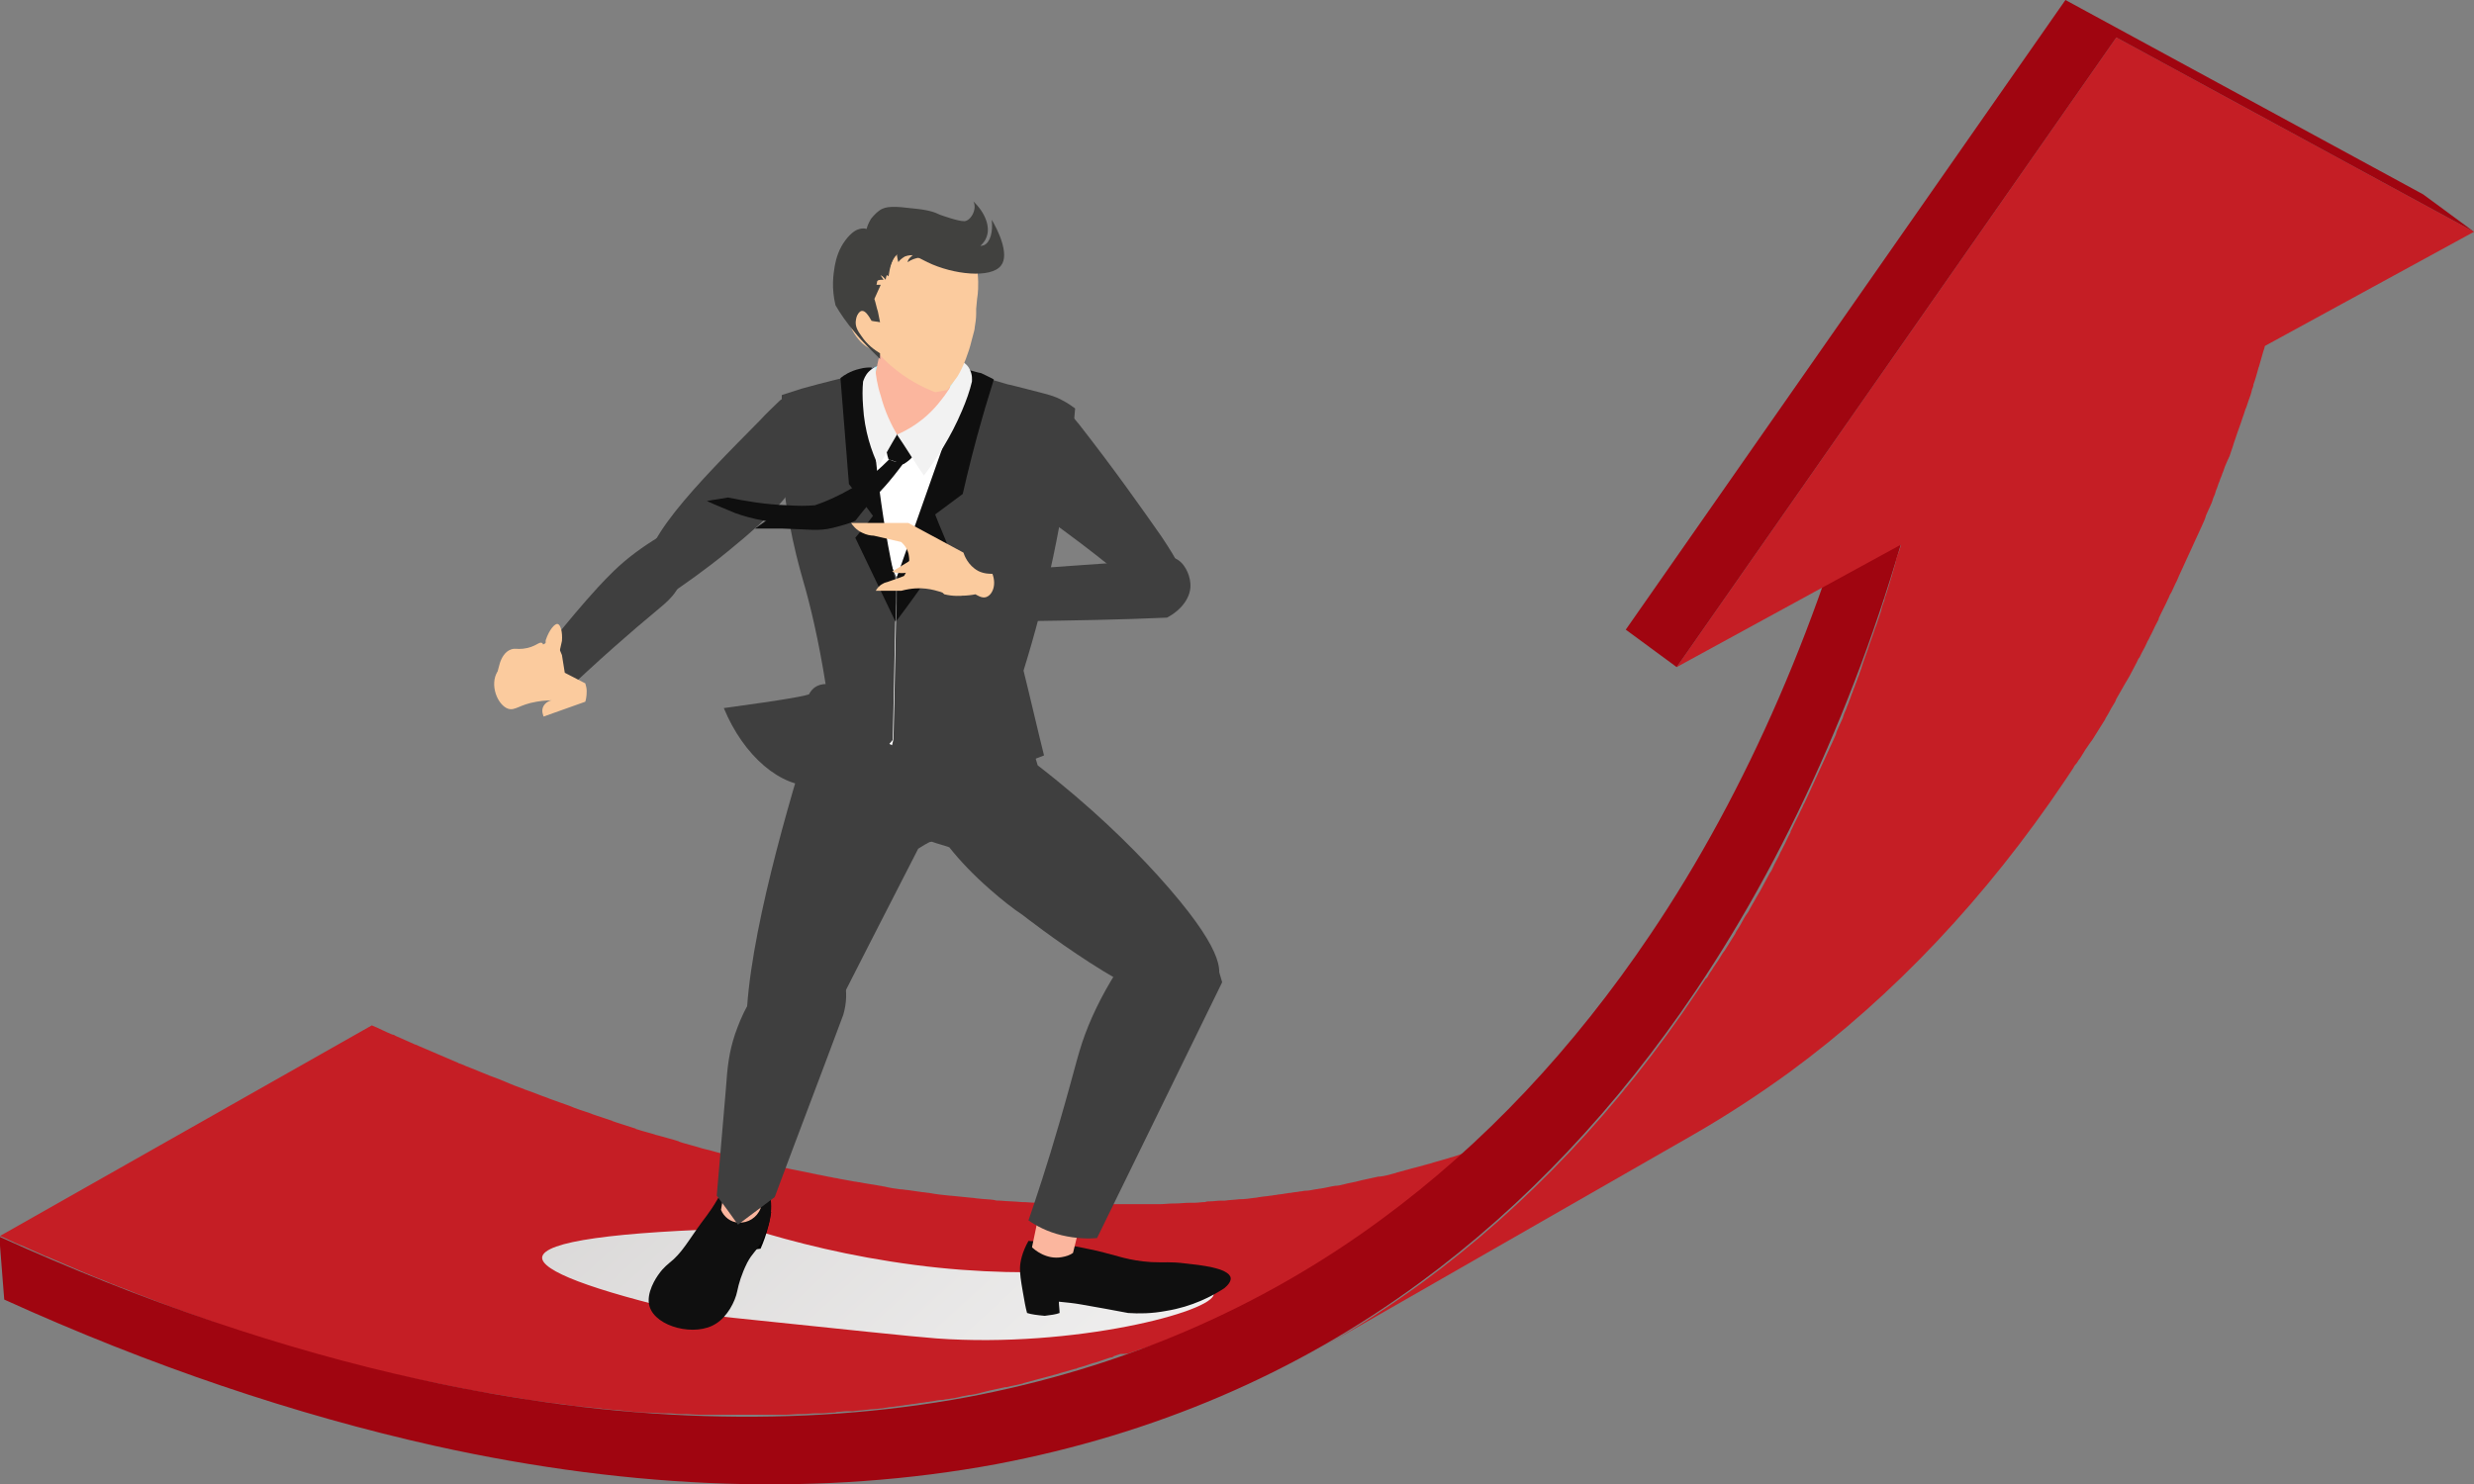
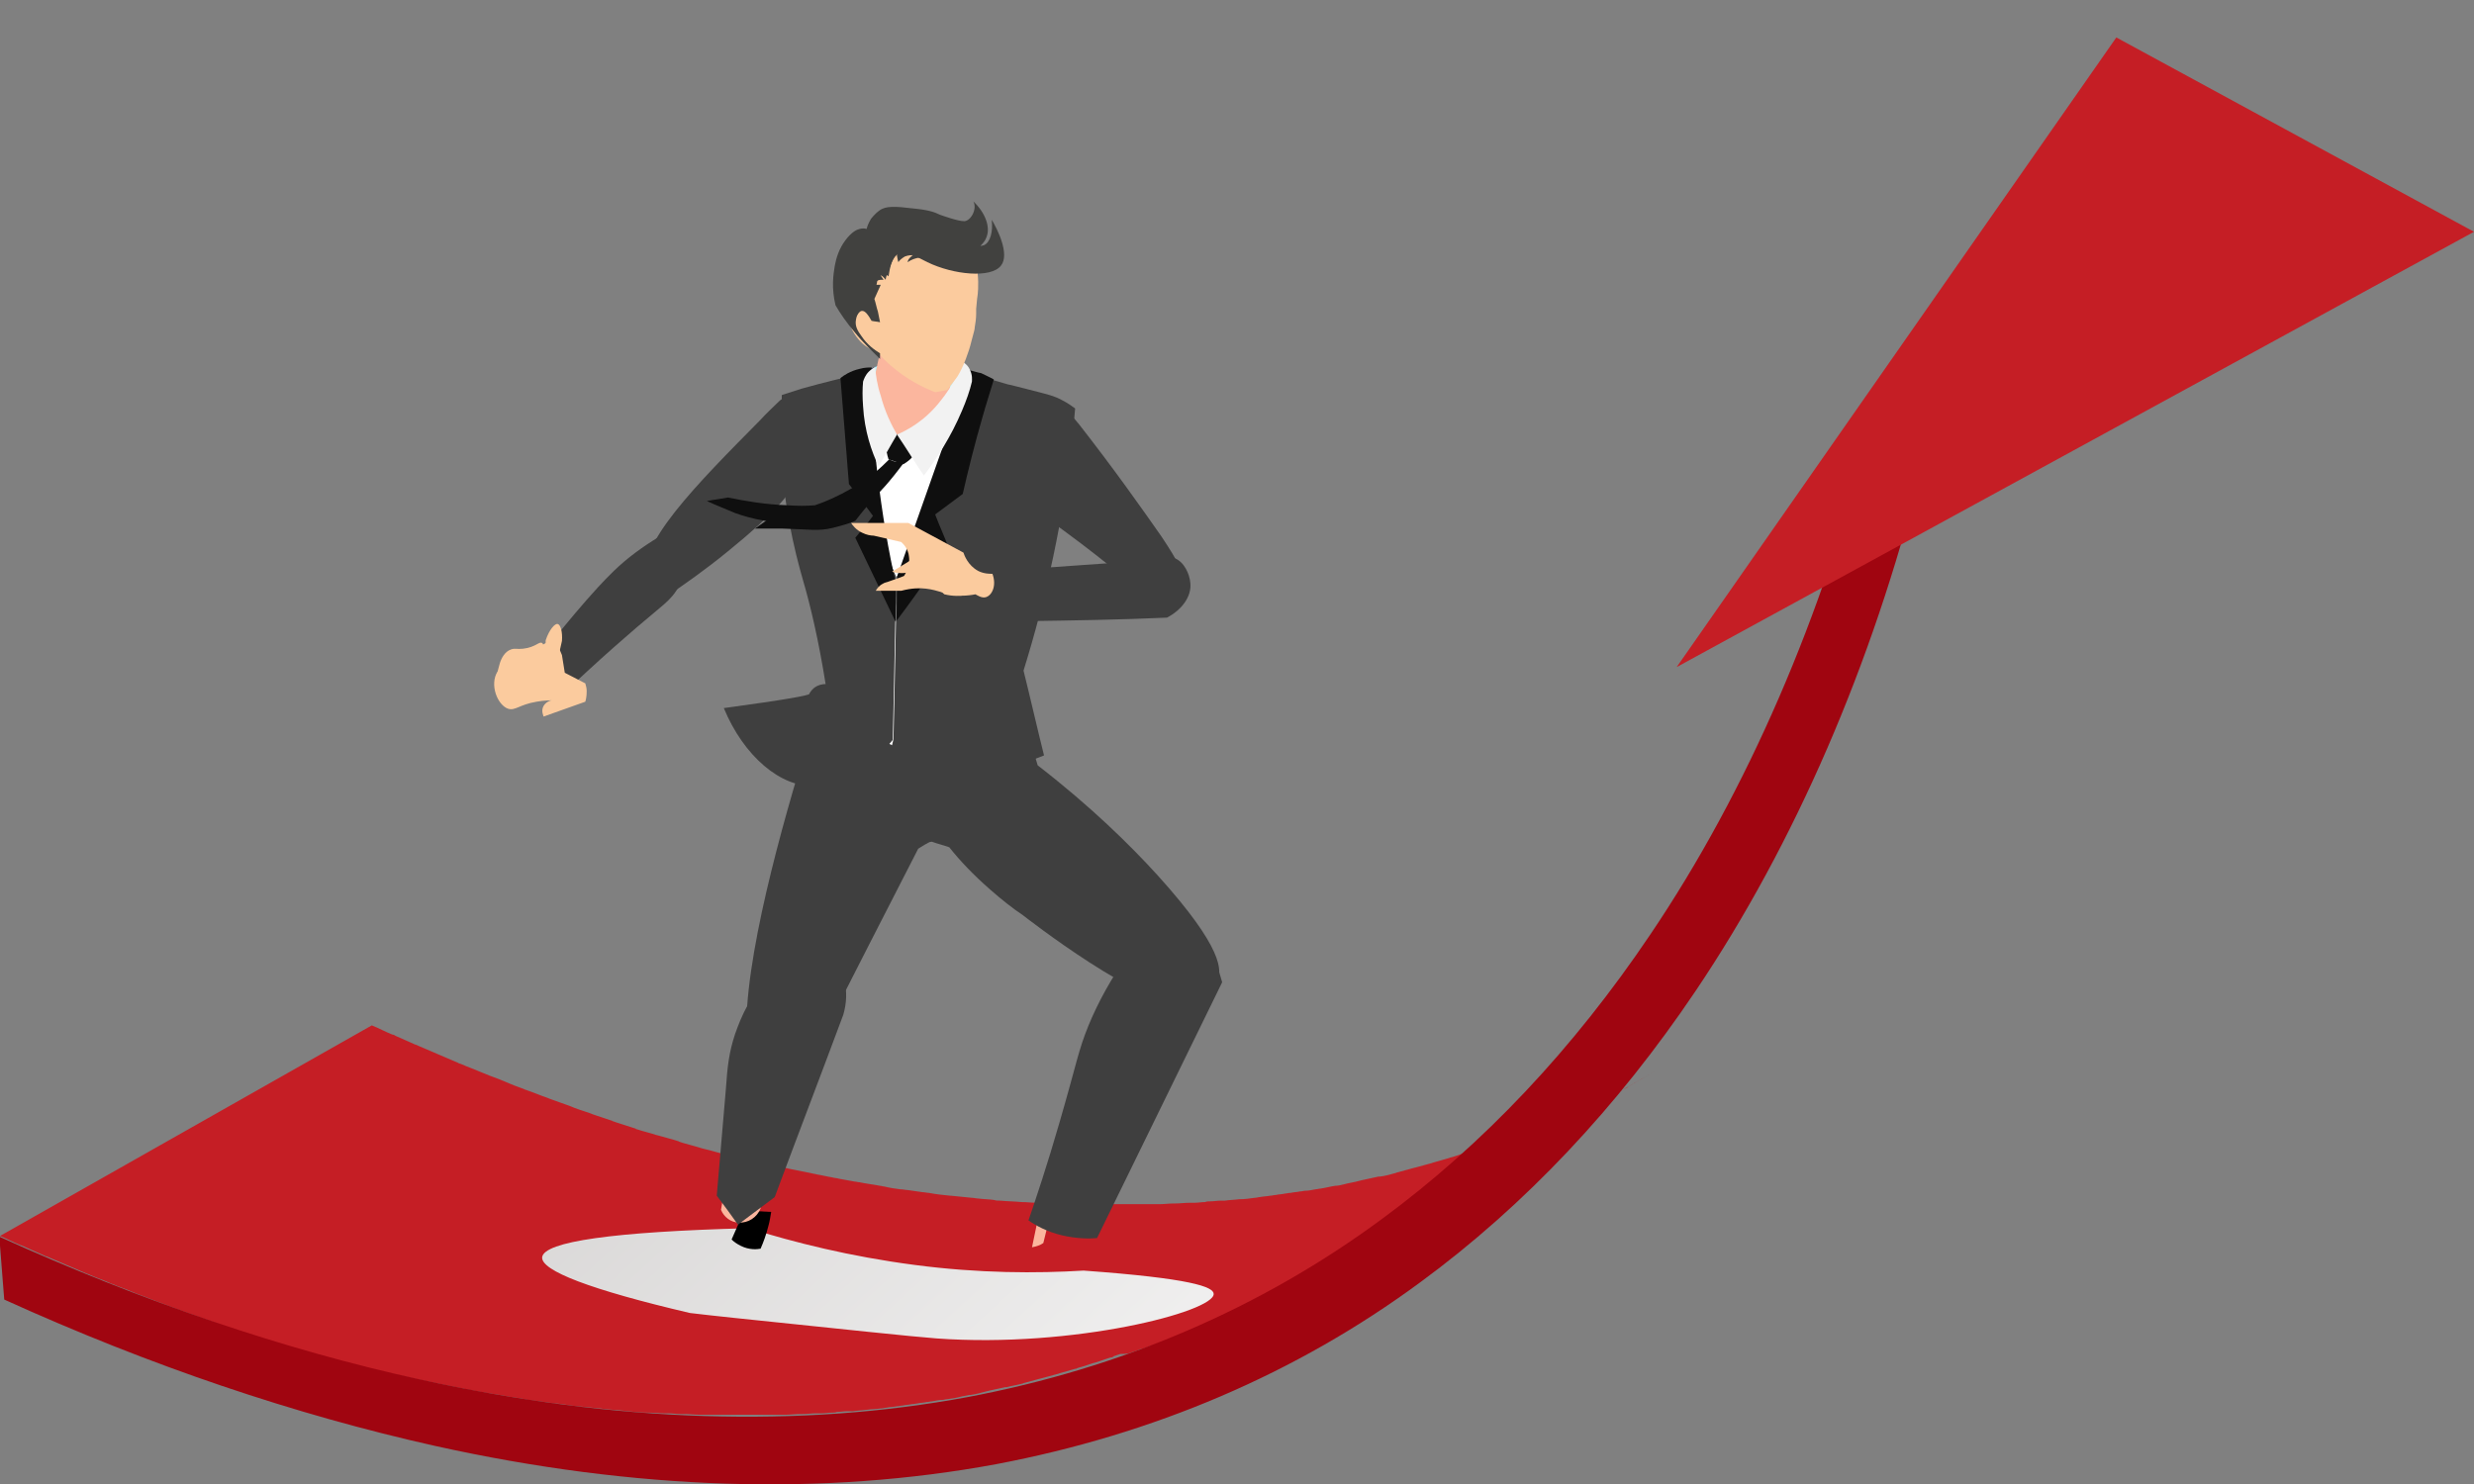
<svg xmlns="http://www.w3.org/2000/svg" version="1.1" id="レイヤー_1" x="0px" y="0px" viewBox="0 0 350 210" style="enable-background:new 0 0 350 210;" xml:space="preserve">
  <rect x="0" y="0" width="350" height="210" fill="#808080" stroke="none" />
  <style type="text/css">
	.st0{enable-background:new    ;}
	.st1{fill:#C51E25;}
	.st2{fill:#A00510;}
	.st3{fill:url(#SVGID_1_);}
	.st4{fill:url(#SVGID_00000178888372266108723370000015105673957907939771_);}
	.st5{fill:#0F0F0F;}
	.st6{fill:#FBB69E;}
	.st7{fill:#3F3F3F;}
	.st8{fill:#FBCB9E;}
	.st9{fill:url(#SVGID_00000156585093096095297380000007904033729500528534_);}
	.st10{fill:#FFFFFF;}
	.st11{fill:#B7F6F9;}
	.st12{fill:#F2F2F2;}
	.st13{fill:#41413F;}
</style>
  <g>
    <g id="arrow">
      <g class="st0">
        <path class="st1" d="M160,191.4c0.3-0.1,0.6-0.2,0.9-0.3c0.2-0.1,0.4-0.2,0.6-0.2c0.3-0.1,0.6-0.2,0.9-0.3     c0.2-0.1,0.4-0.2,0.6-0.2c0.3-0.1,0.6-0.2,0.9-0.3c0.2-0.1,0.4-0.2,0.6-0.2c0.3-0.1,0.6-0.2,0.9-0.4c0.2-0.1,0.4-0.2,0.6-0.2     c0.3-0.1,0.7-0.3,1-0.4c0.2-0.1,0.3-0.1,0.5-0.2c0.5-0.2,1-0.4,1.5-0.6c0.1,0,0.1-0.1,0.2-0.1c0.4-0.2,0.9-0.4,1.3-0.6     c0.2-0.1,0.3-0.2,0.5-0.2c0.3-0.1,0.6-0.3,0.9-0.4c0.2-0.1,0.4-0.2,0.6-0.3c0.3-0.1,0.6-0.3,0.9-0.4c0.2-0.1,0.4-0.2,0.6-0.3     c0.3-0.1,0.6-0.3,0.8-0.4c0.2-0.1,0.4-0.2,0.6-0.3c0.3-0.1,0.5-0.3,0.8-0.4c0.2-0.1,0.4-0.2,0.6-0.3c0.3-0.1,0.6-0.3,0.8-0.4     c0.2-0.1,0.4-0.2,0.6-0.3c0.3-0.1,0.6-0.3,0.8-0.5c0.2-0.1,0.4-0.2,0.5-0.3c0.3-0.2,0.6-0.3,0.9-0.5c0.2-0.1,0.3-0.2,0.5-0.3     c0.5-0.3,0.9-0.5,1.4-0.8l52-29.8c-0.5,0.3-0.9,0.5-1.4,0.8c-0.2,0.1-0.3,0.2-0.5,0.3c-0.3,0.2-0.6,0.3-0.9,0.5     c-0.2,0.1-0.4,0.2-0.5,0.3c-0.3,0.2-0.6,0.3-0.8,0.5c-0.2,0.1-0.4,0.2-0.6,0.3c-0.3,0.1-0.5,0.3-0.8,0.4     c-0.2,0.1-0.4,0.2-0.6,0.3c-0.3,0.1-0.5,0.3-0.8,0.4c-0.2,0.1-0.4,0.2-0.6,0.3c-0.3,0.1-0.6,0.3-0.8,0.4     c-0.2,0.1-0.4,0.2-0.6,0.3c-0.3,0.1-0.6,0.3-0.9,0.4c-0.2,0.1-0.4,0.2-0.6,0.3c-0.3,0.1-0.6,0.3-0.9,0.4     c-0.2,0.1-0.3,0.2-0.5,0.2c-0.4,0.2-0.8,0.4-1.3,0.6c-0.1,0-0.1,0.1-0.2,0.1c-0.5,0.2-1,0.4-1.5,0.6c-0.2,0.1-0.3,0.1-0.5,0.2     c-0.3,0.1-0.7,0.3-1,0.4c-0.2,0.1-0.4,0.2-0.6,0.2c-0.3,0.1-0.6,0.2-0.9,0.4c-0.2,0.1-0.4,0.2-0.6,0.2c-0.3,0.1-0.6,0.2-0.9,0.3     c-0.2,0.1-0.4,0.2-0.6,0.2c-0.3,0.1-0.6,0.2-0.9,0.3c-0.2,0.1-0.4,0.2-0.6,0.2c-0.3,0.1-0.6,0.2-0.9,0.3     c-0.2,0.1-0.4,0.2-0.6,0.2c-0.3,0.1-0.6,0.2-0.9,0.3c-0.2,0.1-0.4,0.1-0.6,0.2c-0.7,0.2-1.4,0.5-2.1,0.7c-0.1,0-0.3,0.1-0.4,0.1     c-0.7,0.2-1.4,0.5-2.2,0.7c-0.1,0-0.2,0.1-0.3,0.1c-0.7,0.2-1.4,0.4-2.1,0.6c-0.1,0-0.2,0.1-0.3,0.1c-0.7,0.2-1.5,0.4-2.2,0.6     c-0.1,0-0.3,0.1-0.4,0.1c-0.7,0.2-1.5,0.4-2.2,0.6c-0.1,0-0.2,0.1-0.3,0.1c-0.7,0.2-1.4,0.4-2.2,0.5c-0.1,0-0.1,0-0.2,0     c-0.8,0.2-1.5,0.3-2.3,0.5c-0.1,0-0.3,0.1-0.4,0.1c-0.7,0.2-1.5,0.3-2.2,0.5c-0.4,0.1-0.8,0.2-1.2,0.2c-0.7,0.1-1.4,0.3-2.1,0.4     c-0.2,0-0.5,0.1-0.7,0.1c-0.5,0.1-1,0.2-1.4,0.2c-0.3,0-0.5,0.1-0.8,0.1c-0.4,0.1-0.9,0.1-1.3,0.2c-0.3,0-0.6,0.1-0.8,0.1     c-0.4,0.1-0.9,0.1-1.3,0.2c-0.3,0-0.5,0.1-0.8,0.1c-0.5,0.1-1,0.1-1.5,0.2c-0.2,0-0.4,0.1-0.7,0.1c-0.7,0.1-1.4,0.2-2.1,0.2     c0,0-0.1,0-0.1,0c-0.7,0.1-1.4,0.1-2,0.2c-0.2,0-0.4,0-0.6,0c-0.5,0-1,0.1-1.5,0.1c-0.2,0-0.5,0-0.7,0.1c-0.5,0-1,0.1-1.5,0.1     c-0.2,0-0.5,0-0.7,0c-0.7,0-1.3,0.1-2,0.1c-0.1,0-0.1,0-0.2,0c-0.7,0-1.4,0.1-2.2,0.1c-0.2,0-0.4,0-0.6,0c-0.5,0-1,0-1.5,0     c-0.2,0-0.5,0-0.7,0c-0.5,0-1,0-1.5,0c-0.2,0-0.4,0-0.7,0c-0.7,0-1.4,0-2.1,0c-0.1,0-0.2,0-0.4,0c-0.6,0-1.2,0-1.8,0     c-0.2,0-0.4,0-0.6,0c-0.6,0-1.2,0-1.8,0c-0.1,0-0.2,0-0.4,0c-0.7,0-1.4-0.1-2.2-0.1c-0.2,0-0.4,0-0.6,0c-0.6,0-1.1-0.1-1.7-0.1     c-0.2,0-0.4,0-0.6,0c-0.7,0-1.4-0.1-2.2-0.1c-1-0.1-2-0.1-3-0.2c-0.3,0-0.6,0-0.9-0.1c-0.7-0.1-1.5-0.1-2.2-0.2     c-0.3,0-0.6-0.1-0.9-0.1c-1-0.1-2-0.2-3-0.3c0,0,0,0-0.1,0c-1-0.1-2-0.2-3-0.4c-0.3,0-0.6-0.1-0.9-0.1c-0.7-0.1-1.4-0.2-2.1-0.3     c-0.3,0-0.6-0.1-1-0.1c-0.8-0.1-1.5-0.2-2.3-0.4c-0.2,0-0.4-0.1-0.6-0.1c-1-0.2-2-0.3-2.9-0.5c-0.2,0-0.5-0.1-0.7-0.1     c-0.7-0.1-1.5-0.3-2.2-0.4c-0.3-0.1-0.7-0.1-1-0.2c-0.7-0.1-1.4-0.3-2.1-0.4c-0.3-0.1-0.6-0.1-0.9-0.2c-1-0.2-2-0.4-3-0.6     c-0.9-0.2-1.8-0.4-2.7-0.6c-0.2,0-0.3-0.1-0.5-0.1c-0.9-0.2-1.8-0.4-2.6-0.6c-0.2,0-0.3-0.1-0.5-0.1c-0.9-0.2-1.9-0.5-2.8-0.7     c-0.1,0-0.1,0-0.2,0c-0.9-0.2-1.8-0.5-2.7-0.7c-0.1,0-0.3-0.1-0.4-0.1c-0.9-0.3-1.8-0.5-2.8-0.8c-0.2-0.1-0.4-0.1-0.5-0.2     c-0.9-0.3-1.8-0.5-2.8-0.8c-0.1,0-0.3-0.1-0.4-0.1c-0.9-0.3-1.8-0.5-2.7-0.8c-0.1,0-0.1,0-0.2-0.1c-0.9-0.3-1.9-0.6-2.8-0.9     c-0.2-0.1-0.4-0.1-0.5-0.2c-0.9-0.3-1.8-0.6-2.7-0.9c-0.2-0.1-0.3-0.1-0.5-0.2c-0.9-0.3-1.9-0.6-2.8-1c0,0,0,0,0,0     c-0.9-0.3-1.9-0.7-2.8-1c-0.2-0.1-0.3-0.1-0.5-0.2c-0.9-0.3-1.8-0.7-2.7-1c-0.2-0.1-0.4-0.1-0.5-0.2c-0.9-0.3-1.9-0.7-2.8-1.1     c0,0,0,0,0,0c-0.9-0.4-1.9-0.7-2.8-1.1c-0.2-0.1-0.3-0.1-0.5-0.2c-0.9-0.4-1.8-0.7-2.7-1.1c-0.2-0.1-0.4-0.1-0.5-0.2     c-0.9-0.4-1.9-0.8-2.8-1.2c0,0,0,0,0,0c-0.9-0.4-1.9-0.8-2.8-1.2c-0.2-0.1-0.4-0.2-0.5-0.2c-0.9-0.4-1.8-0.8-2.7-1.2     c-0.2-0.1-0.3-0.2-0.5-0.2c-1-0.4-1.9-0.9-2.9-1.3L0,174.9c1,0.4,1.9,0.9,2.9,1.3c0.1,0,0.2,0.1,0.3,0.1c0.1,0,0.1,0.1,0.2,0.1     c0.9,0.4,1.8,0.8,2.7,1.2c0.2,0.1,0.4,0.2,0.5,0.2c0.9,0.4,1.9,0.8,2.8,1.2c0,0,0,0,0,0c0.9,0.4,1.9,0.8,2.8,1.2     c0.2,0.1,0.4,0.1,0.5,0.2c0.9,0.4,1.8,0.7,2.7,1.1c0.1,0,0.1,0.1,0.2,0.1c0.1,0,0.2,0.1,0.3,0.1c0.9,0.4,1.9,0.7,2.8,1.1     c0,0,0,0,0,0c0.9,0.4,1.9,0.7,2.8,1.1c0.2,0.1,0.4,0.1,0.5,0.2c0.9,0.3,1.8,0.7,2.7,1c0.2,0.1,0.3,0.1,0.5,0.2     c0.9,0.3,1.9,0.7,2.8,1c0,0,0,0,0,0c0,0,0,0,0,0c0.9,0.3,1.9,0.7,2.8,1c0.2,0.1,0.3,0.1,0.5,0.2c0.9,0.3,1.8,0.6,2.7,0.9     c0.2,0.1,0.4,0.1,0.5,0.2c0.9,0.3,1.9,0.6,2.8,0.9c0.1,0,0.1,0,0.2,0.1c0.9,0.3,1.8,0.5,2.7,0.8c0.1,0,0.2,0.1,0.3,0.1     c0,0,0.1,0,0.1,0c0.9,0.3,1.8,0.5,2.8,0.8c0.2,0.1,0.4,0.1,0.5,0.2c0.9,0.3,1.8,0.5,2.8,0.8c0.1,0,0.3,0.1,0.4,0.1     c0.9,0.2,1.8,0.5,2.7,0.7c0.1,0,0.1,0,0.2,0c0.9,0.2,1.9,0.5,2.8,0.7c0.1,0,0.2,0,0.3,0.1c0.1,0,0.1,0,0.2,0     c0.9,0.2,1.8,0.4,2.6,0.6c0.2,0,0.3,0.1,0.5,0.1c0.9,0.2,1.8,0.4,2.7,0.6c1,0.2,2,0.4,3,0.6c0.3,0.1,0.6,0.1,0.9,0.2     c0.7,0.1,1.4,0.3,2.1,0.4c0.2,0,0.4,0.1,0.5,0.1c0.1,0,0.3,0.1,0.4,0.1c0.7,0.1,1.5,0.3,2.2,0.4c0.2,0,0.5,0.1,0.7,0.1     c1,0.2,2,0.3,2.9,0.5c0.2,0,0.4,0.1,0.6,0.1c0.8,0.1,1.5,0.2,2.3,0.4c0.3,0,0.6,0.1,1,0.1c0.7,0.1,1.4,0.2,2.1,0.3     c0.2,0,0.4,0.1,0.6,0.1c0.1,0,0.2,0,0.3,0c1,0.1,2,0.3,3,0.4c0,0,0,0,0.1,0c1,0.1,2,0.2,3,0.3c0.3,0,0.6,0.1,0.9,0.1     c0.7,0.1,1.5,0.1,2.2,0.2c0.3,0,0.6,0.1,0.9,0.1c1,0.1,2,0.2,3,0.2c0,0,0,0,0,0c0.7,0,1.4,0.1,2.1,0.1c0.2,0,0.4,0,0.6,0     c0.6,0,1.1,0.1,1.7,0.1c0.2,0,0.4,0,0.6,0c0.7,0,1.4,0.1,2.2,0.1c0.1,0,0.2,0,0.4,0c0.6,0,1.2,0,1.8,0c0.2,0,0.4,0,0.6,0     c0.6,0,1.2,0,1.8,0c0.1,0,0.2,0,0.4,0c0.6,0,1.2,0,1.8,0c0.1,0,0.2,0,0.3,0c0.2,0,0.4,0,0.7,0c0.5,0,1,0,1.5,0c0.2,0,0.5,0,0.7,0     c0.5,0,1,0,1.5,0c0.2,0,0.4,0,0.6,0c0.7,0,1.4-0.1,2.2-0.1c0.1,0,0.1,0,0.2,0c0.7,0,1.3-0.1,2-0.1c0.2,0,0.5,0,0.7,0     c0.5,0,1-0.1,1.5-0.1c0.2,0,0.5,0,0.7-0.1c0.5,0,1-0.1,1.5-0.1c0.2,0,0.4,0,0.6,0c0.1,0,0.1,0,0.2,0c0.6-0.1,1.2-0.1,1.8-0.2     c0,0,0.1,0,0.1,0c0.7-0.1,1.4-0.1,2.1-0.2c0.2,0,0.5-0.1,0.7-0.1c0.5-0.1,1-0.1,1.5-0.2c0.3,0,0.5-0.1,0.8-0.1     c0.4-0.1,0.9-0.1,1.3-0.2c0.3,0,0.6-0.1,0.8-0.1c0.4-0.1,0.9-0.1,1.3-0.2c0.3,0,0.5-0.1,0.8-0.1c0.5-0.1,1-0.2,1.4-0.2     c0.2,0,0.5-0.1,0.7-0.1c0.7-0.1,1.4-0.2,2.1-0.4c0.4-0.1,0.7-0.1,1-0.2c0.1,0,0.1,0,0.2,0c0.7-0.1,1.5-0.3,2.2-0.5     c0.1,0,0.3-0.1,0.4-0.1c0.8-0.2,1.5-0.3,2.3-0.5c0.1,0,0.1,0,0.2,0c0.7-0.2,1.5-0.3,2.2-0.5c0.1,0,0.2-0.1,0.3-0.1     c0.7-0.2,1.5-0.4,2.2-0.6c0.1,0,0.3-0.1,0.4-0.1c0.7-0.2,1.5-0.4,2.2-0.6c0.1,0,0.2-0.1,0.3-0.1c0.7-0.2,1.4-0.4,2.1-0.6     c0.1,0,0.2,0,0.3-0.1c0.7-0.2,1.4-0.4,2.2-0.7c0.1,0,0.3-0.1,0.4-0.1c0.7-0.2,1.4-0.5,2.1-0.7c0,0,0.1,0,0.1,0     c0.1,0,0.3-0.1,0.4-0.2c0.3-0.1,0.6-0.2,0.9-0.3C159.5,191.6,159.8,191.5,160,191.4z" />
        <path class="st2" d="M316.6,30.7l-52,29.8c-6.7,26.6-17.4,51.4-31.1,71.7c-10.9,16.2-23.6,29.7-38,40.3     c-17.2,12.7-36.9,21.1-58.6,25.2c-23.7,4.4-49.8,3.6-77.5-2.5c-19.2-4.2-39.2-11-59.5-20.2l0.7,8.9c20.7,9.4,41.2,16.3,60.9,20.7     c28.4,6.3,55.1,7.1,79.4,2.6c22.2-4.2,42.5-12.8,60.1-25.8c14.7-10.8,27.8-24.7,38.9-41.2c14-20.8,25-46.2,31.8-73.4l52-29.8     L316.6,30.7z" />
-         <path class="st1" d="M316.2,62.2c0.1-0.3,0.2-0.6,0.3-0.9c0.2-0.5,0.3-0.9,0.5-1.4c0.1-0.3,0.2-0.6,0.3-0.9     c0.2-0.5,0.3-1,0.5-1.4c0.1-0.3,0.2-0.6,0.3-0.9c0.2-0.5,0.4-1.1,0.5-1.6c0.1-0.2,0.2-0.5,0.2-0.7c0.3-0.8,0.5-1.6,0.7-2.3     c0-0.1,0.1-0.2,0.1-0.3c0.2-0.7,0.4-1.4,0.6-2.1c0.1-0.3,0.2-0.5,0.2-0.8c0.1-0.4,0.2-0.8,0.4-1.2c0-0.1,0.1-0.2,0.1-0.3     c0.1-0.5,0.3-1,0.4-1.5c0.1-0.4,0.2-0.7,0.3-1.1c0.1-0.5,0.3-1,0.4-1.6c0.1-0.3,0.2-0.7,0.3-1c0.2-0.6,0.3-1.2,0.5-1.7     c0.1-0.3,0.2-0.6,0.2-0.9c0.2-0.9,0.5-1.7,0.7-2.6l-52,29.8c-0.2,0.9-0.4,1.8-0.7,2.6c-0.1,0.3-0.2,0.6-0.2,0.9     c-0.2,0.6-0.3,1.2-0.5,1.7c-0.1,0.3-0.2,0.7-0.3,1c-0.1,0.5-0.3,1-0.4,1.6c-0.1,0.4-0.2,0.7-0.3,1.1c-0.1,0.5-0.3,1-0.4,1.5     c-0.1,0.5-0.3,1-0.5,1.5c-0.1,0.3-0.2,0.5-0.2,0.8c-0.2,0.7-0.4,1.4-0.6,2.1c0,0.1-0.1,0.2-0.1,0.3c-0.2,0.8-0.5,1.6-0.7,2.3     c-0.1,0.2-0.2,0.5-0.2,0.7c-0.2,0.5-0.4,1.1-0.5,1.6c-0.1,0.3-0.2,0.6-0.3,0.9c-0.2,0.5-0.3,1-0.5,1.4c-0.1,0.3-0.2,0.6-0.3,0.9     c-0.2,0.5-0.3,0.9-0.5,1.4c-0.1,0.3-0.2,0.6-0.3,0.9c-0.2,0.5-0.3,0.9-0.5,1.4c-0.1,0.3-0.2,0.6-0.3,0.9     c-0.1,0.4-0.3,0.8-0.4,1.2c-0.2,0.4-0.3,0.9-0.5,1.3c-0.1,0.4-0.3,0.7-0.4,1.1c-0.2,0.4-0.3,0.9-0.5,1.3     c-0.1,0.4-0.3,0.7-0.4,1.1c-0.2,0.4-0.4,0.9-0.5,1.3c-0.2,0.4-0.3,0.7-0.5,1.1c-0.2,0.4-0.4,0.9-0.5,1.3     c-0.2,0.4-0.3,0.7-0.5,1.1c-0.2,0.4-0.4,0.9-0.6,1.3c-0.2,0.4-0.3,0.7-0.5,1.1c-0.2,0.4-0.4,0.9-0.6,1.3     c-0.2,0.4-0.3,0.7-0.5,1.1c-0.2,0.4-0.4,0.9-0.6,1.3c-0.2,0.4-0.3,0.7-0.5,1.1c-0.2,0.4-0.4,0.9-0.6,1.3c-0.2,0.3-0.3,0.7-0.5,1     c-0.4,0.9-0.9,1.8-1.3,2.7c-0.1,0.2-0.2,0.3-0.2,0.5c-0.4,0.7-0.7,1.5-1.1,2.2c-0.1,0.3-0.3,0.5-0.4,0.8c-0.3,0.7-0.7,1.3-1,2     c-0.1,0.2-0.2,0.5-0.4,0.7c-0.5,0.9-0.9,1.7-1.4,2.6c-0.1,0.2-0.2,0.3-0.3,0.5c-0.4,0.7-0.8,1.4-1.2,2.1     c-0.1,0.3-0.3,0.5-0.5,0.8c-0.4,0.6-0.7,1.3-1.1,1.9c-0.1,0.2-0.3,0.4-0.4,0.7c-0.5,0.8-1,1.6-1.5,2.4c-0.1,0.1-0.2,0.3-0.3,0.4     c-0.4,0.7-0.8,1.3-1.3,2c-0.2,0.4-0.5,0.7-0.7,1.1c-0.1,0.2-0.2,0.4-0.4,0.5c-0.4,0.6-0.8,1.2-1.2,1.8     c-11.1,16.6-24.2,30.4-38.9,41.2c-4.4,3.2-9,6.2-13.7,8.9l52-29.8c4.7-2.7,9.3-5.7,13.7-8.9c14.7-10.8,27.8-24.7,38.9-41.2     c0.4-0.6,0.8-1.2,1.2-1.8c0.1-0.2,0.2-0.4,0.4-0.6c0.2-0.2,0.3-0.5,0.5-0.7c0.1-0.1,0.1-0.2,0.2-0.3c0.4-0.7,0.8-1.3,1.3-2     c0.1-0.1,0.2-0.3,0.3-0.4c0.5-0.8,1-1.6,1.5-2.4c0.1-0.2,0.3-0.4,0.4-0.7c0.4-0.6,0.7-1.3,1.1-1.9c0.2-0.3,0.3-0.5,0.4-0.8     c0.4-0.7,0.8-1.4,1.2-2.1c0.1-0.2,0.2-0.3,0.3-0.5c0.5-0.8,0.9-1.7,1.4-2.6c0.1-0.2,0.2-0.5,0.4-0.7c0.3-0.7,0.7-1.3,1-2     c0.1-0.3,0.3-0.5,0.4-0.8c0.4-0.7,0.7-1.5,1.1-2.2c0.1-0.2,0.2-0.3,0.2-0.5c0.4-0.9,0.9-1.8,1.3-2.7c0-0.1,0.1-0.1,0.1-0.2     c0.1-0.3,0.2-0.5,0.4-0.8c0.2-0.4,0.4-0.9,0.6-1.3c0.2-0.3,0.3-0.7,0.5-1.1c0.2-0.4,0.4-0.9,0.6-1.3c0.2-0.4,0.3-0.7,0.5-1.1     c0.2-0.4,0.4-0.9,0.6-1.3c0.2-0.4,0.3-0.7,0.5-1.1c0.2-0.4,0.4-0.9,0.6-1.3c0.2-0.4,0.3-0.7,0.5-1.1c0.2-0.4,0.4-0.9,0.5-1.3     c0.2-0.4,0.3-0.7,0.5-1.1c0.2-0.4,0.4-0.9,0.5-1.3c0.2-0.4,0.3-0.7,0.4-1.1c0.2-0.4,0.3-0.9,0.5-1.3c0.1-0.4,0.3-0.7,0.4-1.1     c0.2-0.4,0.3-0.9,0.5-1.3c0.1-0.2,0.2-0.5,0.3-0.7c0.1-0.1,0.1-0.3,0.2-0.4c0.1-0.3,0.2-0.6,0.3-0.9     C315.9,63.2,316,62.7,316.2,62.2z" />
      </g>
      <g class="st0">
        <polygon class="st1" points="299.4,5.3 237.2,94.4 350,32.8    " />
-         <polygon class="st2" points="342.8,27.5 292.2,0 230,89.1 237.2,94.4 299.4,5.3 350,32.8    " />
      </g>
    </g>
    <g id="man">
      <linearGradient id="SVGID_1_" gradientUnits="userSpaceOnUse" x1="183.455" y1="245.596" x2="9.624" y2="55.148">
        <stop offset="0" style="stop-color:#FFFFFF" />
        <stop offset="0.85" style="stop-color:#BFBCBB" />
      </linearGradient>
      <path class="st3" d="M105.9,173.8c6.4,2,14.3,4,23.5,5.2c9.1,1.2,17.3,1.2,23.9,0.8c15.2,1.1,18.4,2.3,18.4,3.3    c0.1,2.5-19.8,7.7-39.2,6.3c-3.9-0.3-12.2-1.2-28.6-2.9c-2.7-0.3-4.8-0.5-6.3-0.7c-14.1-3.3-21.1-6-20.9-7.9    C77,175.7,86.7,174.3,105.9,173.8z" />
      <g>
        <g>
          <g>
            <g>
              <g>
                <g>
                  <linearGradient id="SVGID_00000172400711694120962370000006514023102318422454_" gradientUnits="userSpaceOnUse" x1="101.846" y1="170.28" x2="104.92" y2="172.487">
                    <stop offset="0" style="stop-color:#8040CC" />
                    <stop offset="1" style="stop-color:#000000" />
                  </linearGradient>
                  <path style="fill:url(#SVGID_00000172400711694120962370000006514023102318422454_);" d="M105.3,171.3          c-0.6,1.4-1.2,2.7-1.8,4.1c0.3,0.3,0.7,0.6,1.3,0.9c1.2,0.6,2.3,0.5,2.8,0.4c0.4-0.9,0.8-2,1.1-3.2c0.2-0.7,0.3-1.4,0.4-2          L105.3,171.3z" />
-                   <path class="st5" d="M103.2,166.3c-1.1,2.6-2.3,4.5-3.2,5.7c-2.3,3-3.1,4.7-4.7,6.2c-0.8,0.7-1.4,1.1-2.1,2.1          c-0.3,0.4-1.9,2.7-1.3,4.6c0.9,2.9,6.5,4.3,9.4,2.4c1.6-1,2.7-3.1,3-4.6c0.2-1,0.6-2.4,1.4-4c0.8-1.5,1.2-1.5,2-2.9          c0.4-0.8,1.4-2.7,1.4-5.1c0-1.2-0.3-2.1-0.5-2.7C106.9,167.3,105.1,166.8,103.2,166.3z" />
                </g>
                <path class="st6" d="M102.5,168.3l-0.5,2.9c0.4,1,1.4,1.8,2.5,1.8c1.3,0.1,2.6-0.7,3.1-2c0.1-1.1,0.1-2.3,0.2-3.4         L102.5,168.3z" />
              </g>
              <path class="st7" d="M119.3,143.6c-3.2,8.6-6.5,17.2-9.7,25.8c-1.7,1.3-3.5,2.6-5.2,3.9c-1-1.4-2-2.8-3-4.1        c0.6-6.8,1-11.9,1.3-15.2c0.2-2.9,0.4-5,1.3-7.7c0.8-2.2,2.1-5.9,5.8-8.5c1.5-1,4.9-3.4,7.5-2        C119.4,136.9,120.3,140.2,119.3,143.6z" />
            </g>
            <path class="st7" d="M134.4,118.1c-0.5,0.2-1.1,0.2-2.3,0.8c-1,0.4-1.7,0.9-2.2,1.2c-4.6,9-9.2,17.9-13.7,26.9       c-3.1,3.2-6.7,4.5-8.7,3.2c-2-1.2-2.1-4.8-1.8-7.8c0.9-12.6,6.8-32,10-42c5.8-2.3,12.1-1.7,16.2,1.9c3,2.5,4.6,6.4,4.7,9.8       C136.5,112.6,136.6,117,134.4,118.1z" />
          </g>
          <g>
            <g>
-               <path class="st5" d="M145.3,185.8c-0.2-0.7-0.4-1.8-0.6-3c-0.3-1.7-0.4-2.5-0.4-3.3c0-0.9,0.3-2.3,1.2-3.9        c4.2,0.2,7.4,0.9,9.7,1.4c2.9,0.7,4.5,1.4,7.7,1.6c2,0.1,2.5-0.1,4.9,0.2c1.8,0.2,6,0.6,6.3,2c0.1,0.5-0.4,1.1-0.9,1.5        c-1.7,1.1-4.5,2.6-8.2,3.2c-2.1,0.4-3.9,0.4-5.4,0.3c-2.1-0.4-4.3-0.8-6.6-1.2c-1.1-0.2-2.2-0.3-3.2-0.4        c0,0.5,0.1,1.1,0.1,1.6c-0.5,0.2-1.3,0.3-2.1,0.4C146.7,186.1,145.9,186,145.3,185.8z" />
              <g>
-                 <path class="st6" d="M147.5,169.3l-1.5,7.2c0.3,0.3,2,1.8,4.2,1.4c0.6-0.1,1.2-0.3,1.6-0.6l1.7-6.9L147.5,169.3z" />
+                 <path class="st6" d="M147.5,169.3l-1.5,7.2c0.6-0.1,1.2-0.3,1.6-0.6l1.7-6.9L147.5,169.3z" />
                <path class="st7" d="M172.9,139c-5.9,12.1-11.8,24.1-17.7,36.2c-1.1,0.1-2.9,0.1-5-0.4c-2.1-0.5-3.7-1.4-4.7-2.1         c1.1-3.2,2.7-8,4.4-13.9c2.5-8.6,2.6-10,4.1-13.7c2.5-6.1,8.3-15.7,13.1-14.9C168.1,130.4,170.8,131.2,172.9,139z" />
              </g>
            </g>
            <g>
              <path class="st7" d="M146.8,108.3c7.5,5.8,13.1,11.3,17,15.6c9.3,10.3,9.1,13.5,8.4,15c-0.8,1.6-2.7,2.4-4.4,2.9c0,0,0,0,0,0        c0,0,0,0,0,0c0,0-0.1,0-0.2,0c-5.3,1.5-22.9-12.3-22.9-12.3c-1.5-1-3-2.2-4.6-3.6c-2.4-2.1-4.3-4.1-5.8-6        c-0.8-0.3-1.7-0.5-2.5-0.8c-1.5,0.2-3.1,0.3-4.6,0.5c-1.3-2-2.6-3.9-3.9-5.9c0.1-3.7,0.2-7.4,0.4-11.1        c6.8-1.3,13.6-2.6,20.4-3.9C144.9,102,145.9,105.2,146.8,108.3z" />
            </g>
          </g>
        </g>
        <g>
          <g>
            <path class="st7" d="M110.8,56.4c-0.3,0.1-0.5,0.3-0.6,0.4c-0.7,0.7-1.7,1.6-2.8,2.8c-8.6,8.7-17.9,18-15.6,22.3       c0.3,0.6,1.1,1.5,3.1,2.1c1.9-1.3,4.8-3.3,8.1-6c6.8-5.5,8.5-8,9.3-9.3c0.8-1.2,4.6-7.4,2.3-10.4       C114,57.4,112.1,55.9,110.8,56.4z" />
            <g>
              <path class="st7" d="M93,76.1c-0.8,0.5-1.9,1.2-3.1,2.1c-2.3,1.7-3.9,3.4-5.3,4.9c-4.4,4.8-8.8,10.6-9.9,12        c1.4,1.3,2.8,2.5,4.2,3.8c6-5.7,10.5-9.6,14-12.5c1.3-1.1,3.6-2.8,3.5-5.3C96.4,78.7,94.1,76.9,93,76.1z" />
              <g>
                <path class="st8" d="M79.5,92.7l0.4,2.5l2.9,1.5c0.1,0.3,0.2,0.7,0.2,1.1c0,0.7-0.1,1.2-0.2,1.5c-2,0.7-3.9,1.4-5.9,2.1         c0-0.1-0.4-0.8,0-1.5c0.3-0.5,0.9-0.9,1.6-0.8c-0.6,0-1.5,0-2.6,0.2c-2.4,0.4-3,1.3-4,1c-1.5-0.5-2.7-3.4-1.5-5.3         c0.6-0.9,1.5-1.3,2-1.4l6.1-3.3L79.5,92.7z" />
                <path class="st8" d="M77.2,90.6c0.5-1.5,1.3-2.4,1.7-2.3c0.4,0.1,0.7,1.1,0.6,2.4c-1.2,5.5-1.7,6.4-2,6.4         C77.3,97.1,77,96.1,77.2,90.6z" />
                <path class="st8" d="M76.7,91c-0.4-0.3-0.9,0.6-2.7,0.8c-0.9,0.1-1.1-0.1-1.7,0.1c-0.9,0.3-1.4,1.3-1.6,2         c-0.7,2.2-0.5,4.1,0.3,4.5c1.1,0.6,3.3-1.8,3.6-2.1C76.4,94.2,77.3,91.4,76.7,91z" />
              </g>
            </g>
          </g>
          <g>
            <g>
              <g>
                <linearGradient id="SVGID_00000111910667321397816720000008224253275152532157_" gradientUnits="userSpaceOnUse" x1="141.298" y1="52.053" x2="116.94" y2="64.233">
                  <stop offset="0" style="stop-color:#002EA1" />
                  <stop offset="1" style="stop-color:#000000" />
                </linearGradient>
                <path style="fill:url(#SVGID_00000111910667321397816720000008224253275152532157_);" d="M122.2,52.8c1-0.7,3.8-2.2,7.6-2.2         c3.7,0,6.4,1.6,7.4,2.2c1,7.6-3.4,13.3-8,13.8c-3,0.3-6.7-1.6-8.2-5.1C119.7,58.7,120.2,55.3,122.2,52.8z" />
                <path class="st10" d="M111.9,56.3c3.1-1.5,10.1-4.3,19.4-3.7c8.9,0.6,15.2,4,18.2,5.8c-2.5,14.2-4.9,28.4-7.4,42.6         c-3,3.9-7.9,5.9-12.7,5.3c-6.2-0.8-9.3-5.8-9.7-6.5c-2.8-14.2-5-24-6.7-29c-0.5-1.4-1.9-5.5-1.6-10.9         C111.5,58.4,111.7,57.1,111.9,56.3z" />
              </g>
              <g>
                <g>
                  <path class="st7" d="M122.5,52.7c-0.2,1.3-0.3,2.7-0.4,4.2c-0.5,9.9,2,18.4,4.7,24.8c-0.2,7.7-0.3,15.3-0.5,23          c-0.9,1.1-2.3,2.7-4.4,4.1c-0.2,0.1-3.6,2.2-6.6,2.4c-4.8,0.3-10.1-4.2-12.9-11c8.9-1.2,12-1.8,12.1-2c0,0,0-0.1,0.1-0.2          c0.1-0.2,0.3-0.4,0.5-0.6c0.6-0.5,1.3-0.6,1.7-0.6c-1-6.3-2.2-11.3-3.2-14.7c-0.6-2.1-1.3-4.7-2-8.5          c-0.6-3.4-0.9-6.2-1.1-8.1c0-3.2,0.1-6.4,0.1-9.6l2.8-0.9C116.6,54.1,119.6,53.4,122.5,52.7z" />
                  <path class="st5" d="M123.3,52c0,4.5,0.2,9.4,0.8,14.8c0.7,5.9,1.6,11.3,2.7,16c0,1.7,0,3.4-0.1,5.2L121,76.1          c0.8-1,1.7-2,2.5-3.1c-1.1-1.5-2.2-3-3.4-4.5c-0.4-5-0.8-10-1.2-15c0.5-0.4,1.4-1,2.7-1.3C122.3,52,122.9,52,123.3,52z" />
                </g>
                <g>
                  <path class="st7" d="M137.2,52.8c-0.7,2.7-1.4,5.6-2.3,8.5c-2.3,7.6-5.1,14.4-8,20.3c-0.2,7.7-0.3,15.3-0.5,23          c-1.5,6.4-3.1,12.7-4.6,19.1c4.2-4.1,8.2-7.2,11.4-9.3c1.8-1.2,5-3.2,9.4-5.3c2-1,3.8-1.7,5.1-2.2c-1-4-1.9-8-2.9-12          c3.2-10.3,5.7-21.6,7-33.7c0.1-1.1,0.2-2.3,0.3-3.4c-0.4-0.3-1.1-0.8-1.9-1.2c-1.1-0.6-2.1-0.8-3.2-1.1          c-2.8-0.7-4.2-1.1-4.4-1.1C141.3,54,139.4,53.5,137.2,52.8z" />
                  <path class="st5" d="M137.2,52.4c-3.4,9.7-6.9,19.5-10.3,29.2c0,2.1,0,4.2-0.1,6.3c1.8-2.4,3.6-4.9,5.4-7.5          c0.7-1,1.3-2,2-2.9c-0.6-1.6-1.3-3.1-1.9-4.7c1.3-1,2.6-1.9,3.9-2.9c0.8-3.5,1.7-7.1,2.8-10.9c0.5-1.8,1.1-3.6,1.6-5.3          c-0.5-0.3-1.2-0.6-1.8-0.9C138.2,52.7,137.7,52.5,137.2,52.4z" />
                </g>
              </g>
            </g>
            <g>
              <g>
                <path class="st11" d="M123.8,51.9c1.4-0.5,3.4-1.2,6-1.4c2.7-0.2,4.9,0.2,6.3,0.6c0.1,1,0.1,2.6-0.5,4.3         c-1.4,3.5-5.5,7.2-8.7,6C124.3,60.6,122.4,56.4,123.8,51.9z" />
                <path class="st6" d="M124.6,49.4l-2,9.1c0.3,0.4,2.4,3.1,6.2,3.4c3.3,0.2,5.5-1.7,6-2c-0.2-2.7-0.4-5.3-0.6-8         c-0.4,0.4-1.9,1.6-3.9,1.6C128,53.5,125.7,51.9,124.6,49.4z" />
              </g>
              <g>
                <path class="st5" d="M126.2,65.4c-0.8,1-1.8,2.1-3,3.3c-1.5,1.3-2.9,2.4-4.1,3.1c-0.9,0.3-1.9,0.5-3,0.7         c-2.4,0.4-4.6,0.5-6.6,0.4c-0.9,0.6-1.8,1.3-2.7,1.9c1.7,0,3.1,0,3.9,0c3.8,0.1,5.1,0.4,7.1-0.1c1.2-0.3,2.3-0.6,3.2-1         c0.4-0.5,1-1.3,1.7-2.1c1.1-1.3,1.7-1.9,2.6-2.9c0.7-0.8,1.6-1.9,2.7-3.4C127.5,65.3,126.8,65.3,126.2,65.4z" />
                <path class="st5" d="M125.8,65c-1.2,1.2-2.9,2.8-5.3,4.1c-1.9,1.1-3.7,1.9-5.2,2.4c-1.2,0.1-2.5,0.1-3.9,0         c-3.1-0.1-6-0.6-8.4-1.1c-1,0.2-2,0.3-3,0.5c1.3,0.6,2.6,1.1,4,1.7c2.2,0.8,5.3,1.5,8.9,1.5c1.6,0,3-0.1,4.3-0.3         c1.8-1,3.8-2.2,5.9-3.9c1.9-1.5,3.4-2.9,4.6-4.3C127.1,65.5,126.4,65.3,125.8,65z" />
                <path class="st5" d="M126.5,61.4l2.4,0.3c0,0.2,0.1,0.6,0.2,1c0.2,0.7,0.3,0.9,0.3,1.2c0,0.4-0.3,1-1.6,1.8         c-0.7-0.2-1.4-0.5-2.1-0.7c-0.1-0.3-0.2-0.7-0.3-1.2c-0.1-0.5-0.2-0.9,0-1.4C125.7,61.8,126.3,61.5,126.5,61.4z" />
              </g>
              <g>
                <g>
                  <path class="st12" d="M126.9,61.5c1.3,1.9,2.5,3.9,3.8,5.8c1.8-2.4,3.8-5.4,5.4-9.2c0.6-1.4,1.1-2.8,1.4-4.1          c0-0.3,0.1-0.9-0.3-1.7c-0.3-0.7-0.9-1-1.1-1.2c-0.4,1.4-1.3,3.5-3.1,5.7C130.8,59.6,128.3,60.9,126.9,61.5z" />
                  <path class="st12" d="M123.8,51.9c0.1,1.2,0.3,2.6,0.8,4.1c0.6,2.3,1.5,4.1,2.3,5.5c-0.9,1.5-1.7,3-2.6,4.5          c-1-2.1-2-5-2.2-8.5c-0.1-1.3-0.1-2.5,0-3.5c0.1-0.3,0.3-0.9,0.8-1.4C123.2,52.3,123.5,52.1,123.8,51.9z" />
                </g>
                <g>
                  <path class="st8" d="M138.3,38.6c0.2,1.8,0,3.2,0,3.2c-0.1,0.6-0.1,1-0.2,1.9c0,0.3,0,0.6,0,0.7c0,0.6-0.1,1.4-0.2,1.9          c0,0.3-0.1,0.6-0.5,2.1c-0.3,1.3-1.1,3.5-1.9,4.8c-0.4,0.6-0.9,1.2-1.5,2c-0.6,0.1-1.1,0.2-1.7,0.3c-1.8-0.7-4-1.8-6.2-3.7          c-0.7-0.6-1.3-1.2-1.8-1.8c-0.6-0.3-1.5-0.7-2.3-1.4c-3.3-3.1-2.3-8.2-2.2-8.9c0.6-3.4,3.1-8.5,7.8-9.2          C133.7,29.5,138.1,36.2,138.3,38.6z" />
                  <path class="st13" d="M131,36c0.1,0.1,0.1,0.2,0.1,0.3c-0.1,0.2-0.7,0.1-1.3,0.2c-0.4,0.1-0.8,0.2-1.4,0.6          c0-0.1,0.1-0.4,0.3-0.6c0.2-0.2,0.4-0.4,0.5-0.4c-0.2,0-0.7,0-1.2,0.2c-0.5,0.3-0.8,0.6-0.9,0.8c-0.1-0.2-0.1-0.5-0.2-0.9          c0-0.5,0.1-1,0.2-1.3c-0.3,0.6-0.6,1.3-0.9,2.1c-0.3,0.8-0.4,1.5-0.5,2.1c-0.7-0.5-1.3-1-2-1.5l1.3,2c-0.1,0-0.6-0.1-1,0.2          c-0.3,0.2-0.3,0.4-0.4,0.5c0.3,0,0.7,0,1,0c-0.3,0.7-0.6,1.3-0.9,2c0.2,0.6,0.3,1.2,0.5,1.8c0.1,0.5,0.2,1,0.3,1.5          c-0.4-0.1-0.8-0.1-1.2-0.2c-0.4-0.7-0.9-1.5-1.4-1.4c-0.6,0.1-0.8,1.3-1.2,1.2c-0.2,0-0.4-0.4-0.5-2.2          c1.4-3.2,2.9-6.5,4.3-9.7l5,0.3L131,36z" />
                  <path class="st13" d="M121.6,44c-0.2,0.2-0.4,0.6-0.5,1.2c-0.2,1,0.3,1.7,0.8,2.4c0.8,1.2,1.8,1.9,2.6,2.4          c0,0.3,0,0.6,0,0.8c-1.1-1.1-2.4-2.3-3.6-3.8c-1.1-1.3-2-2.6-2.7-3.8c-0.6-2.5-0.3-4.4-0.1-5.6c0.2-1.1,0.6-2.4,1.5-3.6          c0.9-1.2,1.6-1.5,2-1.6c0.4-0.1,0.7-0.1,1,0c0.1-0.4,0.3-0.9,0.6-1.4c0,0,0.5-0.7,1.2-1.2c0.9-0.7,2.3-0.6,4.8-0.3          c2.1,0.2,3,0.5,3.8,0.9c0.3,0.1,2.5,0.9,3.4,0.9c0.9,0,1.9-1.7,1.3-2.8c1.7,1.6,2.5,3.7,1.8,5.2c-0.1,0.3-0.4,0.7-0.8,1.1          c0.2,0,0.4-0.1,0.5-0.1c0.9-0.4,1.3-1.9,1.1-3.6c0.8,1.3,2.6,4.9,1.3,6.5c-1.4,1.8-6.7,1.3-10.4-0.5c-1.5-0.7-3-1.8-4.1-1.2          c-0.7,0.4-1.1,1.5-1.5,2.7c-0.2,0.4-0.3,0.8-0.3,1c-0.3-0.4-0.6-0.7-0.8-0.6c-0.2,0.1-0.3,0.4-0.4,0.8          c-0.1,0.5-0.2,1-0.2,1.3C123.9,41.2,122,43.8,121.6,44z" />
                </g>
              </g>
            </g>
          </g>
          <g>
            <path class="st7" d="M148.5,58.4c0.1-0.1,1-1,2.1-0.8c0.4,0.1,0.7,0.3,0.9,0.4c0.1,0.3,0.1,0.6,0.2,0.9c0.3,0.4,0.7,0.8,1,1.2       c5,6.4,8.8,11.8,11.6,15.8c2.6,3.9,3.1,5.1,2.6,6c-0.9,1.6-4.6,2-6.8,0.7c-0.4-0.2-0.4-0.3-2.6-2.1c0,0-0.7-0.6-2.5-2       c-2.4-1.9-6-4.5-7.9-5.9c-0.4-0.6-3.1-4.3-1.9-9C145.9,60.9,147.7,59.1,148.5,58.4z" />
            <g>
              <path class="st7" d="M168.4,82.5c-0.1-1.3-0.9-3-2.2-3.5c-0.2-0.1-0.5-0.2-1.8-0.2c-1.5-0.1-2.6,0-3.4,0        c0,0.2,0.1,0.4,0.1,0.6c-7.1,0.5-14.2,1-21.3,1.5c-0.6,0.5-1,1-1.2,1.3c-1.4,2.5,0.3,5.4,0.4,5.7c2,0,4.1,0,6.1,0        c6.8-0.1,13.4-0.2,20-0.5C167.2,86.3,168.6,84.4,168.4,82.5z" />
              <g>
                <path class="st8" d="M136.3,78.2l-7.8-4.2h-8.1c0.2,0.3,0.7,1,1.6,1.4c0.6,0.3,1.2,0.4,1.6,0.4c1.3,0.3,2.6,0.6,3.9,0.9         c0.2,0.2,1,0.9,1.1,2.1c0.2,1.4-0.6,2.5-0.7,2.7c-0.7,0.3-1.4,0.5-2.2,0.8c-0.2,0.1-0.5,0.1-0.8,0.3c-0.6,0.3-0.9,0.8-1,1         c1.2,0,2.4,0,3.6,0c1.5-0.4,2.7-0.4,3.5-0.3c1.8,0.2,2.8,0.9,4.9,1c0.9,0,1.6-0.1,2.1-0.2c0.2,0.1,0.9,0.6,1.5,0.4         c0.9-0.3,1.5-1.7,0.9-3.3c-0.4,0-1.2,0-2-0.4C136.9,80,136.4,78.5,136.3,78.2z" />
                <path class="st8" d="M136.1,80.5c-2-0.7-4-1.3-6-2c-1.3,0.8-2.6,1.6-3.9,2.4c0.3,0.1,0.8,0.2,1.4,0.2c1,0,1.7-0.4,2-0.6         c1.3,1.2,2.7,2.4,4,3.6c2.5,0.6,4.4-0.1,4.6-1C138.4,82.4,137.5,81.3,136.1,80.5z" />
              </g>
            </g>
          </g>
        </g>
      </g>
    </g>
  </g>
</svg>